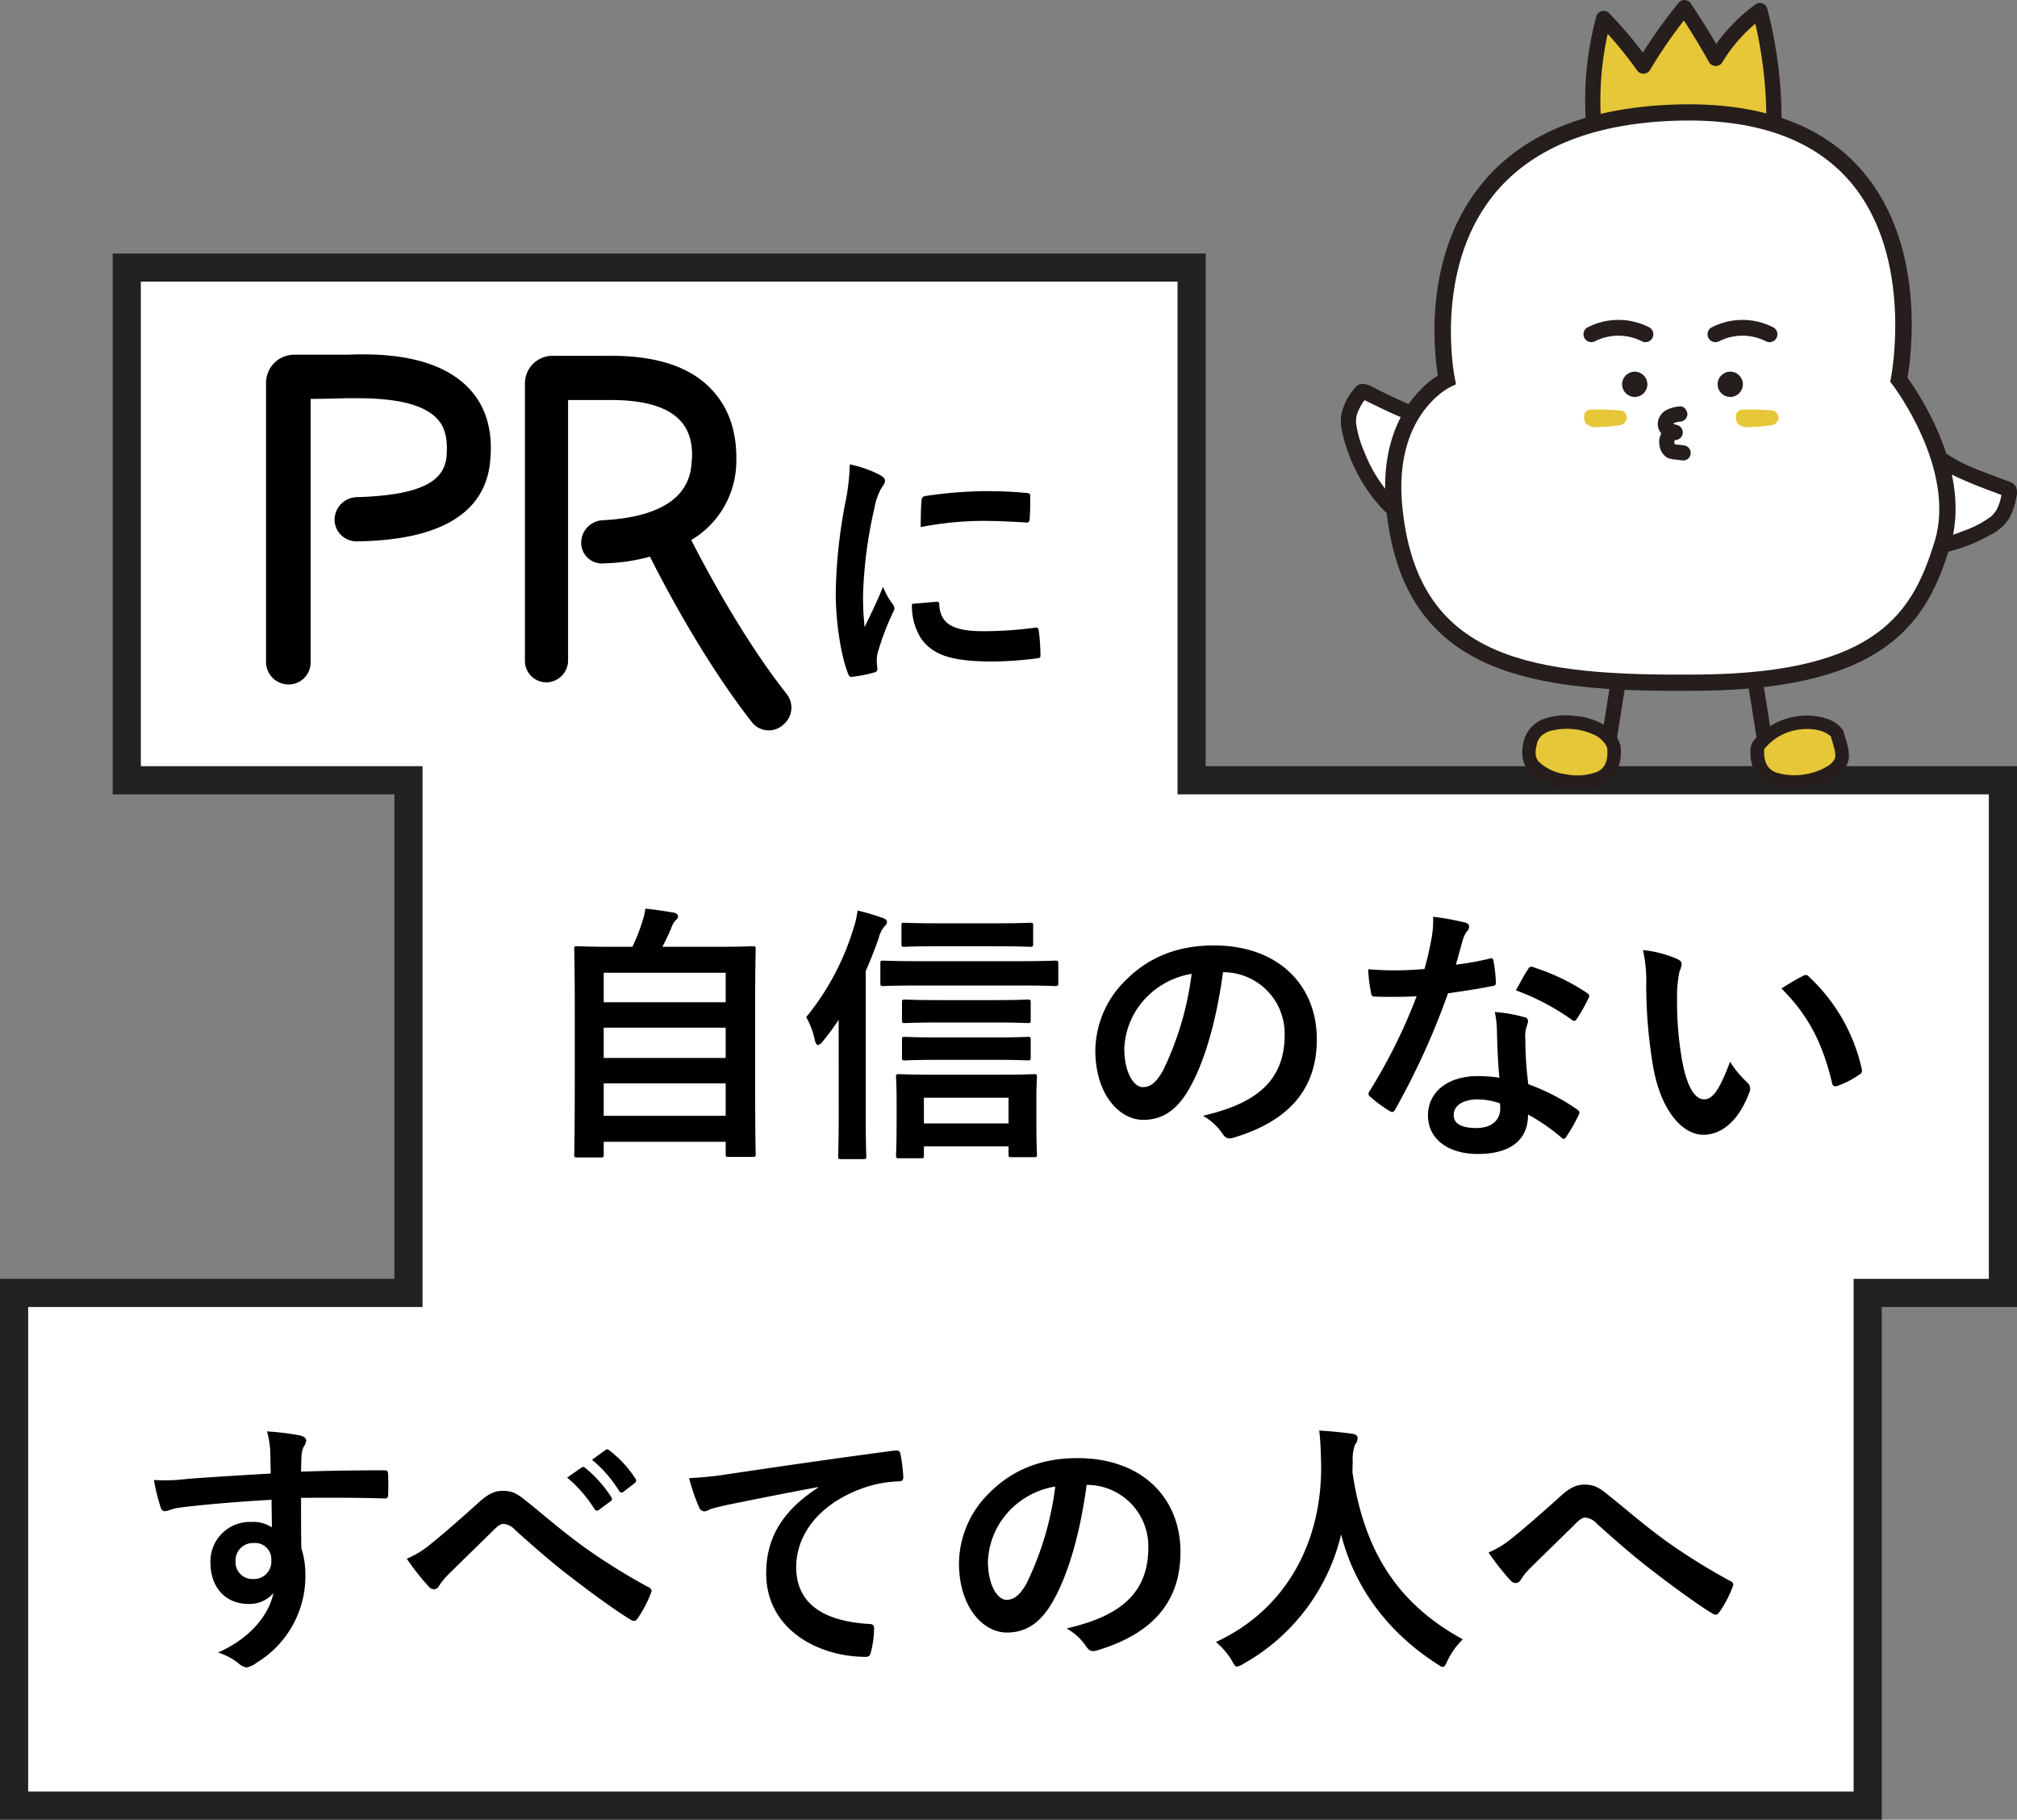
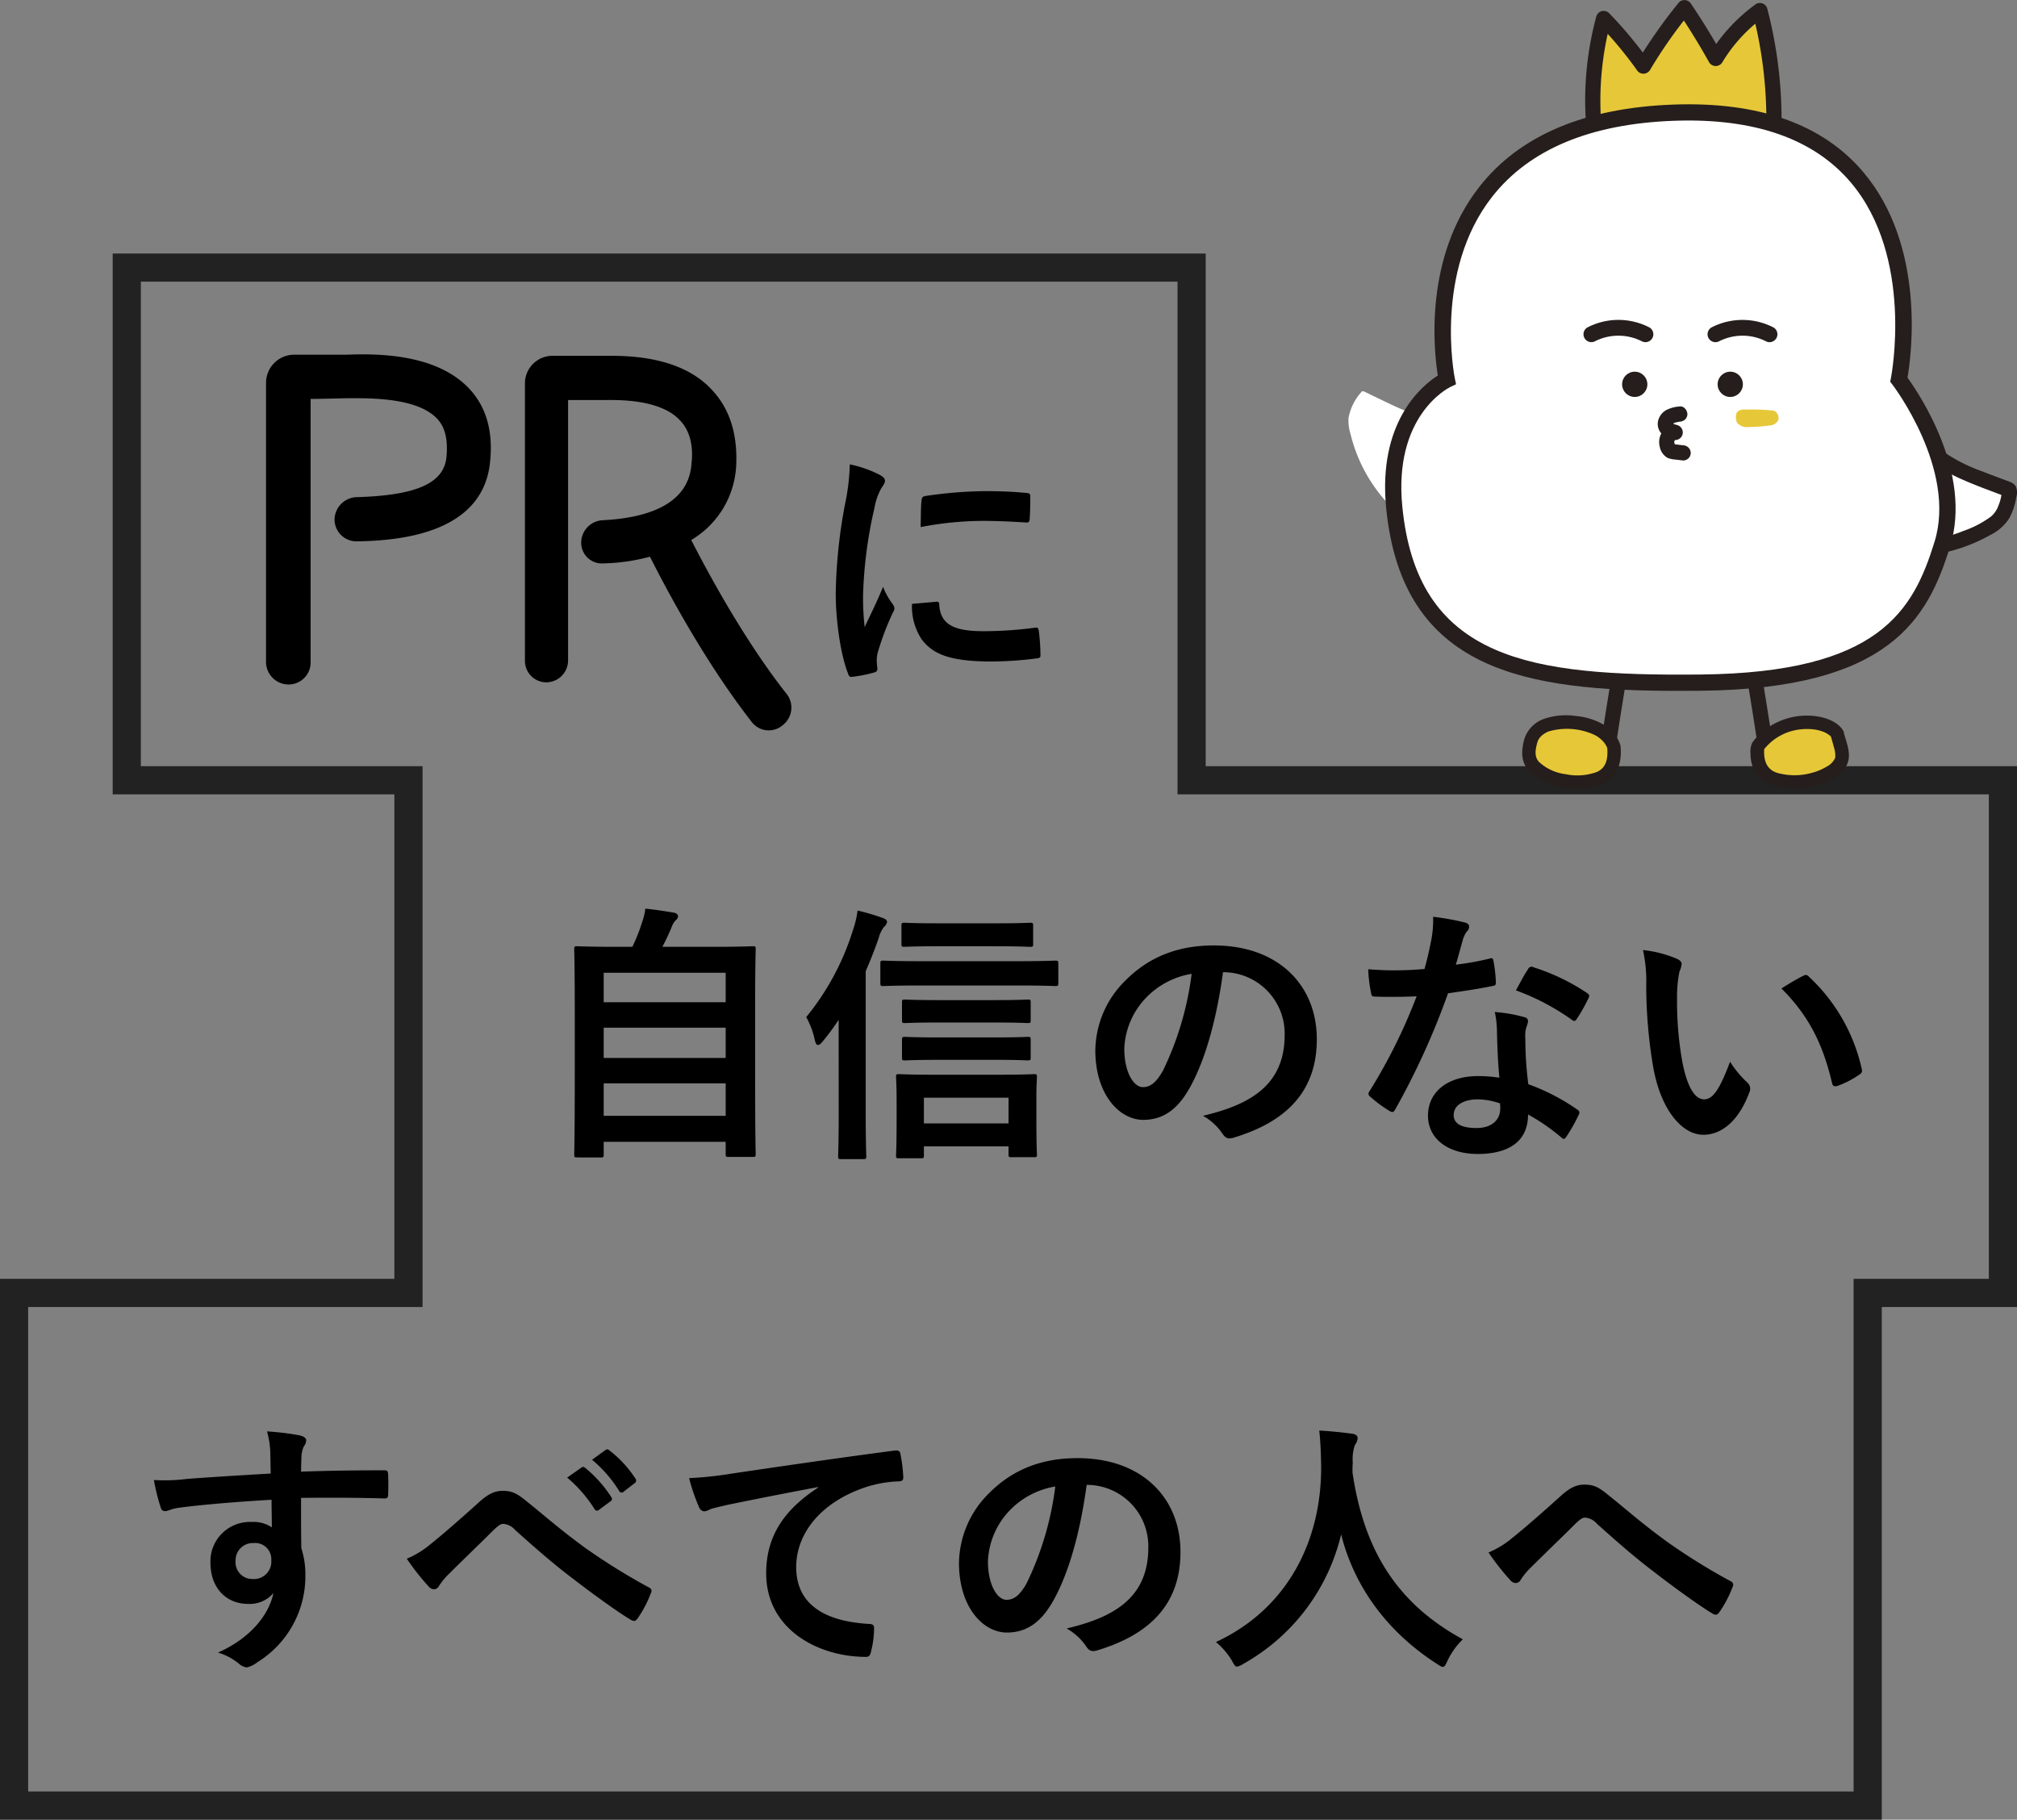
<svg xmlns="http://www.w3.org/2000/svg" width="358" height="323">
  <rect width="100%" height="100%" fill="#808080" stroke="none" />
  <g data-name="グループ 31403">
    <g data-name="合体 1" fill="#fff">
-       <path d="M331.5 320.5H2.5v-91h70v-91h-50v-91h189v91h144v91h-24v91z" />
      <path d="M329 318v-91h24v-86H209V50H25v86h50v96H5v86h324m5 5H0v-96h70v-86H20V45h194v91h144v96h-24v91z" fill="#222" />
    </g>
    <path data-name="パス 31117" d="M48.056 261.56c-5.76.336-11.952.72-14.88.96a31.659 31.659 0 01-5.856.192 33.635 33.635 0 001.2 4.848c.144.48.336.672.816.672.432 0 1.2-.432 2.256-.576 3.792-.528 10.56-1.1 16.608-1.44 0 1.584.048 3.216.048 4.9a5.882 5.882 0 00-3.648-.96 6.994 6.994 0 00-7.248 7.2c0 4.608 2.88 7.344 6.672 7.344a5.541 5.541 0 004.512-1.92c-.864 4.032-4.224 8.064-9.84 10.56a10.7 10.7 0 013.648 1.92 2.718 2.718 0 001.44.72 4.575 4.575 0 001.872-.912A17.922 17.922 0 0054.2 279.56a14.954 14.954 0 00-.72-4.752c-.048-2.928-.048-6-.048-8.928 4.992-.048 9.648-.048 14.64.1.576.048.816-.1.816-.624.048-1.2.048-2.448 0-3.648-.048-.624-.144-.72-.72-.72-4.608 0-9.552.048-14.736.24.048-1.824.048-2.448.1-3.072a5.018 5.018 0 01.384-1.392 2.023 2.023 0 00.432-1.1c0-.432-.528-.768-1.344-.912a48.769 48.769 0 00-5.616-.672 15.253 15.253 0 01.576 3.5c.044 1.292.044 2.492.092 3.98zm-3.072 12.34a2.876 2.876 0 013.168 3.072 3.084 3.084 0 01-3.264 3.312 2.977 2.977 0 01-3.072-3.264 3.054 3.054 0 013.168-3.12zm27.216 2.78a44.281 44.281 0 003.936 4.992 1.258 1.258 0 00.912.432 1.026 1.026 0 00.864-.576 11.885 11.885 0 011.728-2.112c2.26-2.256 5.712-5.568 8.06-7.916.624-.576 1.1-1.008 1.632-1.008a3.079 3.079 0 012.112 1.1c3.168 2.832 6.624 5.9 10.08 8.5 2.836 2.208 8.068 6.044 10.376 7.388a1.142 1.142 0 00.672.24c.192 0 .384-.144.624-.48a20.185 20.185 0 002.352-4.512c.24-.432 0-.816-.48-1.008a110.61 110.61 0 01-11.328-7.056c-4.7-3.456-6.768-5.376-10.368-8.256-1.632-1.344-2.544-1.776-4.176-1.776-1.392 0-2.592.576-4.176 2.016-3.552 3.216-7.008 6.192-8.592 7.44a16.467 16.467 0 01-4.228 2.592zm28.464-14.4a23.817 23.817 0 014.848 5.568.5.5 0 00.816.144l2.016-1.492a.484.484 0 00.144-.768 22.092 22.092 0 00-4.56-5.132c-.288-.24-.48-.288-.72-.1zm4.416-3.168a22.707 22.707 0 014.8 5.52.492.492 0 00.816.144l1.92-1.488a.555.555 0 00.144-.864 20.045 20.045 0 00-4.56-4.944c-.288-.24-.432-.288-.72-.1zm40.128 4.944c-5.808 3.792-9.216 8.4-9.216 15.216 0 9.984 9.264 14.832 17.712 14.832.576 0 .768-.288.912-1.008a17.075 17.075 0 00.528-4.128c0-.528-.288-.72-1.056-.72-8.352-.528-12.768-3.888-12.768-10.08 0-5.76 4.08-11.376 12.24-14.16a21.417 21.417 0 015.856-1.056c.624 0 .912-.144.912-.72a27.422 27.422 0 00-.528-4.224c-.048-.336-.288-.624-1.008-.528-12.384 1.632-22.944 3.216-28.848 4.08a66.217 66.217 0 01-7.632.816 33.448 33.448 0 001.776 5.184 1.122 1.122 0 00.912.72 2.8 2.8 0 001.056-.384c.72-.24 1.2-.336 3.024-.768a981.22 981.22 0 0116.128-3.168zm47.856-.48a10.9 10.9 0 0110.752 11.136c0 9.072-6.384 12.432-14.5 14.352a10.18 10.18 0 013.36 3.024c.624.96 1.056 1.152 2.064.864 9.744-2.928 14.784-8.544 14.784-17.472 0-9.552-6.768-16.656-18.288-16.656-6.48 0-11.568 2.112-15.6 6.144a17.685 17.685 0 00-5.424 12.48c0 7.824 4.272 12.336 8.5 12.336 3.6 0 6.1-1.92 8.16-5.52 2.88-5.04 4.9-12.528 6-20.688zm-5.76.288a54.842 54.842 0 01-5.088 17.184c-1.3 2.3-2.352 2.928-3.6 2.928-1.488 0-3.264-2.448-3.264-6.864a13.822 13.822 0 013.744-8.88 14.456 14.456 0 018.204-4.368zm72.336 27.12c-11.472-6.24-17.52-15.552-19.584-29.616 0-.576 0-1.152.048-1.728a7.84 7.84 0 01.384-3.168 2.066 2.066 0 00.48-1.2c0-.384-.288-.672-.912-.768a74.659 74.659 0 00-5.9-.576c.24 2.112.288 4.128.336 6.24.1 13.44-6.048 25.44-18.672 31.3a13.194 13.194 0 012.78 3.212c.432.816.624 1.152.96 1.152a3.087 3.087 0 001.1-.48 35.8 35.8 0 0017.38-22.992c2.208 8.832 7.776 17.04 16.944 22.944.576.384.864.576 1.1.576.336 0 .48-.336.864-1.152a13.05 13.05 0 012.692-3.744zm4.56-15.408a44.282 44.282 0 003.936 4.992 1.258 1.258 0 00.912.432 1.026 1.026 0 00.864-.576 11.885 11.885 0 011.728-2.112c2.256-2.256 5.712-5.568 8.064-7.92.624-.576 1.1-1.008 1.632-1.008a3.079 3.079 0 012.112 1.1c3.168 2.832 6.624 5.9 10.08 8.5 2.832 2.208 8.064 6.048 10.368 7.392a1.142 1.142 0 00.672.24c.192 0 .384-.144.624-.48a20.186 20.186 0 002.352-4.512c.24-.432 0-.816-.48-1.008a110.611 110.611 0 01-11.328-7.056c-4.7-3.456-6.768-5.376-10.368-8.256-1.632-1.344-2.544-1.776-4.176-1.776-1.392 0-2.592.576-4.176 2.016-3.552 3.216-7.008 6.192-8.592 7.44a16.467 16.467 0 01-4.224 2.592z" />
    <path data-name="パス 31116" d="M106.624 205.456c.48 0 .528-.048.528-.528v-2.256H128.8v2.16c0 .48.048.528.528.528h4.272c.48 0 .528-.048.528-.528 0-.24-.1-2.784-.1-15.6V179.1c0-7.632.1-10.32.1-10.608 0-.48-.048-.528-.528-.528-.336 0-2.016.1-6.672.1h-9.36a37.626 37.626 0 001.68-3.6 3.3 3.3 0 01.72-1.152.972.972 0 00.384-.672c0-.24-.24-.528-.672-.624-1.392-.24-3.5-.576-5.136-.72a11.2 11.2 0 01-.528 2.256 31.516 31.516 0 01-1.776 4.512h-3.12c-4.656 0-6.336-.1-6.672-.1-.48 0-.528.048-.528.528 0 .336.1 2.976.1 11.9v8.88c0 12.816-.1 15.36-.1 15.648 0 .48.048.528.528.528zm.528-7.392V192.3H128.8v5.76zm0-10.272v-5.376H128.8v5.376zm0-15.12H128.8v5.228h-21.648zm56.304 32.928c.48 0 .528-.048.528-.528v-1.584h15.024v1.44c0 .432.048.48.528.48h3.984c.48 0 .528-.048.528-.48 0-.288-.1-1.488-.1-6.336v-3.744c0-2.256.1-3.408.1-3.7 0-.432-.048-.48-.528-.48-.288 0-1.824.1-6.192.1h-11.472c-4.416 0-5.952-.1-6.288-.1-.48 0-.528.048-.528.48 0 .288.1 1.44.1 4.272v3.264c0 4.944-.1 6.144-.1 6.384 0 .48.048.528.528.528zm.528-10.752h15.024v4.56h-15.024zm-15.12 3.072c0 4.7-.1 7.008-.1 7.3 0 .48.048.528.48.528h3.984c.48 0 .528-.048.528-.528 0-.24-.1-2.592-.1-7.3v-25.536a80.036 80.036 0 002.3-5.856 5.371 5.371 0 01.96-2.016 1.388 1.388 0 00.528-.864c0-.288-.24-.528-.816-.72a37.756 37.756 0 00-4.416-1.3 17.017 17.017 0 01-.816 3.456 45.775 45.775 0 01-8.3 15.456 14.381 14.381 0 011.536 4.128c.144.528.288.816.528.816s.528-.192.864-.624a43.929 43.929 0 002.832-3.84zm31.824-22.992c4.7 0 6.288.1 6.576.1.528 0 .576-.048.576-.576v-3.36c0-.528-.048-.576-.576-.576-.288 0-1.872.1-6.576.1h-17.28c-4.752 0-6.336-.1-6.624-.1-.48 0-.528.048-.528.576v3.36c0 .528.048.576.528.576.288 0 1.872-.1 6.624-.1zm-3.788-6.96c4.224 0 5.616.1 5.9.1.528 0 .576-.048.576-.528v-3.22c0-.48-.048-.528-.576-.528-.288 0-1.68.1-5.9.1h-10.372c-4.272 0-5.712-.1-6-.1-.48 0-.528.048-.528.528v3.216c0 .48.048.528.528.528.288 0 1.728-.1 6-.1zm-.388 13.532c4.224 0 5.616.1 5.9.1.48 0 .528-.048.528-.48v-3.168c0-.48-.048-.528-.528-.528-.288 0-1.68.1-5.9.1h-9.936c-4.224 0-5.664-.1-5.952-.1-.48 0-.528.048-.528.528v3.168c0 .432.048.48.528.48.288 0 1.728-.1 5.952-.1zm0 6.624c4.224 0 5.616.1 5.9.1.48 0 .528-.048.528-.528v-3.12c0-.48-.048-.528-.528-.528-.288 0-1.68.1-5.9.1h-9.936c-4.224 0-5.664-.1-5.952-.1-.48 0-.528.048-.528.528v3.124c0 .48.048.528.528.528.288 0 1.728-.1 5.952-.1zm40.752-15.552a10.9 10.9 0 0110.752 11.136c0 9.072-6.384 12.432-14.5 14.352a10.18 10.18 0 013.36 3.024c.624.96 1.056 1.152 2.064.864 9.744-2.928 14.784-8.544 14.784-17.472 0-9.552-6.768-16.656-18.288-16.656-6.48 0-11.568 2.112-15.6 6.144a17.685 17.685 0 00-5.424 12.48c0 7.824 4.272 12.336 8.5 12.336 3.6 0 6.1-1.92 8.16-5.52 2.88-5.04 4.9-12.528 6-20.688zm-5.76.288a54.842 54.842 0 01-5.088 17.184c-1.3 2.3-2.352 2.928-3.6 2.928-1.488 0-3.264-2.448-3.264-6.864a13.822 13.822 0 013.744-8.88 14.456 14.456 0 018.204-4.364zm54.624 18.44a24.738 24.738 0 00-3.792-.288c-5.424 0-8.88 2.832-8.88 7.008 0 4.128 3.552 6.816 8.832 6.816 5.472 0 8.928-2.208 8.928-7.008a35.7 35.7 0 015.856 4.032c.192.192.336.288.48.288s.288-.1.432-.336a29.534 29.534 0 002.208-3.888c.24-.48.192-.672-.288-1.008a37.636 37.636 0 00-8.64-4.464 62.687 62.687 0 01-.528-8.16 4.988 4.988 0 01.192-1.968 6.019 6.019 0 00.288-1.008.738.738 0 00-.672-.768 25.947 25.947 0 00-5.232-.912 16.857 16.857 0 01.384 3.408c.048 2.256.144 5.18.432 8.256zm.1 4.56a5.528 5.528 0 01.048.96c0 2.016-1.584 3.408-4.176 3.408-2.736 0-4.08-.768-4.08-2.3 0-1.824 1.872-2.784 4.272-2.784a12.233 12.233 0 013.932.712zm-7.828-24.628c.432-1.44.816-2.928 1.152-4.08a5.276 5.276 0 01.768-1.776 1.182 1.182 0 00.432-.912c0-.336-.288-.624-.768-.72a44.388 44.388 0 00-5.616-1.008 18.577 18.577 0 01-.288 3.888c-.336 1.728-.672 3.36-1.248 5.376-2.208.192-3.648.24-5.52.24-1.392 0-2.5-.048-4.464-.192a25.077 25.077 0 00.48 4.08c.1.624.192.768.672.768 1.2.048 1.584.048 2.64.048 1.488 0 2.976 0 4.8-.1a96.836 96.836 0 01-8.3 16.752.918.918 0 00-.24.576c0 .192.1.336.336.528a22.787 22.787 0 003.312 2.448 1.331 1.331 0 00.576.24c.192 0 .336-.144.528-.48a132.632 132.632 0 009.36-20.592c2.976-.432 5.328-.768 7.92-1.3.384-.048.576-.144.576-.576a26.047 26.047 0 00-.432-3.888c-.1-.528-.288-.528-.72-.384a51.588 51.588 0 01-5.956 1.064zm10.656 4.56a41.483 41.483 0 019.936 5.232.669.669 0 00.432.192c.144 0 .288-.1.432-.336a29.194 29.194 0 002.016-3.552 1.145 1.145 0 00.192-.576c0-.192-.144-.336-.432-.528a37.45 37.45 0 00-9.408-4.512.67.67 0 00-1.008.336c-.624.864-1.344 2.304-2.16 3.744zm22.56-7.152a25.73 25.73 0 01.576 6.288 87.022 87.022 0 001.152 13.972c1.3 8.112 5.232 12.528 8.976 12.528 3.36 0 6.336-2.592 8.16-7.488a1.47 1.47 0 00-.336-1.776 18.349 18.349 0 01-3.072-3.7c-1.872 4.992-3.072 6.672-4.608 6.672-2.016 0-3.264-3.264-3.936-7.056a60.45 60.45 0 01-.864-10.944 21.566 21.566 0 01.432-4.7 4.18 4.18 0 00.384-1.344c0-.336-.336-.672-.768-.864a20.776 20.776 0 00-6.096-1.588zm24.576 6.816c4.9 4.9 7.344 9.888 8.976 16.752.1.576.432.72 1.008.528a16.29 16.29 0 003.744-1.92c.384-.24.672-.432.528-1.056a31.739 31.739 0 00-9.408-16.416.738.738 0 00-.528-.288 1.424 1.424 0 00-.528.192c-.768.384-1.968 1.052-3.792 2.208z" />
    <path data-name="パス 31115" d="M150.832 82.424a38.727 38.727 0 01-.864 7.152 91.633 91.633 0 00-1.632 15.744c0 4.848.864 10.944 2.208 14.3.1.336.288.576.624.528a23.825 23.825 0 003.932-.764c.432-.1.624-.288.624-.624 0-.384-.1-.768-.1-1.344a5.45 5.45 0 01.144-1.488 46.926 46.926 0 012.744-7.248 1.328 1.328 0 00.24-.768 1.912 1.912 0 00-.336-.72 12.46 12.46 0 01-1.68-3.024c-1.392 3.36-2.256 4.944-3.264 7.152a46.287 46.287 0 01-.288-5.616A77.777 77.777 0 01155.2 90.2a11.339 11.339 0 011.152-3.408c.624-.96.72-1.1.72-1.44 0-.432-.288-.72-1.1-1.152a21.243 21.243 0 00-5.14-1.776zm11.04 24.768a10.575 10.575 0 001.68 6.24c2.064 2.832 5.376 3.984 12.48 3.984a64.447 64.447 0 007.824-.528c.816-.1.816-.144.816-.72a35.564 35.564 0 00-.288-4.128c-.1-.624-.192-.672-.672-.624a68.806 68.806 0 01-9.168.624c-5.232 0-7.536-1.2-7.824-4.512 0-.528-.1-.768-.48-.72zm1.536-13.632a58.682 58.682 0 0110.9-1.1c2.448 0 4.944.1 7.824.288.432.048.576-.144.624-.576.1-1.344.1-2.64.1-4.08 0-.48-.1-.576-1.1-.624-2.016-.192-4.224-.288-7.1-.288a76.637 76.637 0 00-10.416.864c-.48.1-.624.24-.672.816-.112.812-.112 2.012-.16 4.7z" />
    <path data-name="パス 31114" d="M61.48 63.464H52.2a4.492 4.492 0 00-4.48 4.48v49.728A3.518 3.518 0 0051.24 121a3.4 3.4 0 003.392-3.328v-47.04c0-.128.32-.32.448-.32 1.6 0 6.592-.128 6.592-.128 3.84 0 12.608-.192 16.32 3.84 1.6 1.728 2.048 4.16 1.728 7.36-.64 4.8-5.568 7.04-16.32 7.36a3.551 3.551 0 00-3.52 3.52 3.39 3.39 0 003.52 3.328c8.32-.128 21.632-1.728 23.04-13.248.64-5.312-.448-9.6-3.328-12.8-5.76-6.4-16.512-6.272-21.632-6.08zm77.76 60.036c-7.488-9.472-14.016-21.568-17.216-27.84a15.8 15.8 0 008.128-12.74c.32-5.568-1.024-10.048-4.16-13.376-5.568-6.08-15.3-5.888-18.5-5.888h-9.404a4.4 4.4 0 00-4.416 4.48v49.152A3.3 3.3 0 0097 120.616a3.388 3.388 0 003.328-3.328V70.952a.773.773 0 01.448-.448h6.912c2.3 0 9.792-.128 13.376 3.776 1.728 1.792 2.56 4.544 2.176 8-.576 8.64-10.176 10.24-16.192 10.56a3.514 3.514 0 00-3.392 3.46 3.178 3.178 0 003.52 3.2 33.461 33.461 0 008.448-1.28c3.2 6.4 10.048 19.2 18.3 29.76a3.312 3.312 0 004.8.256 3.416 3.416 0 00.516-4.736z" stroke="#000" />
    <g data-name="グループ 31274">
      <g data-name="グループ 31271">
        <path data-name="パス 31051" d="M256.474 74.888c-5.077-.586-9.659-3.178-14.283-5.355a.44.44 0 00-.669.19 9.264 9.264 0 00-2.176 4.516 7.966 7.966 0 00.354 2.775 27.711 27.711 0 007.019 12.758" fill="#fff" />
      </g>
      <g data-name="グループ 31273">
        <g data-name="グループ 31272">
-           <path data-name="パス 31052" d="M256.474 73.536a27.7 27.7 0 01-7.921-2.461c-1.289-.582-2.559-1.2-3.831-1.822-1.217-.591-2.847-1.807-4.061-.6a10.9 10.9 0 00-2.145 3.45 7.366 7.366 0 00-.356 4.277 29.1 29.1 0 002.58 7.3 27.776 27.776 0 005.022 7.054c1.215 1.251 3.126-.663 1.912-1.912a25.43 25.43 0 01-5.492-8.537 19.372 19.372 0 01-1.486-5.148 4.542 4.542 0 01.525-2.483 7.711 7.711 0 011.464-2.185l-.6.348q-.634-.075-.117.11l.462.221.924.447 1.852.9a78.847 78.847 0 003.594 1.626 28.772 28.772 0 007.671 2.129 1.359 1.359 0 001.352-1.352 1.386 1.386 0 00-1.352-1.352z" fill="#251e1c" />
-         </g>
+           </g>
      </g>
    </g>
    <g data-name="グループ 31278">
      <g data-name="グループ 31275">
        <path data-name="パス 31053" d="M342.607 80.151c3.917 3.282 8.952 4.825 13.712 6.683a.44.44 0 01.323.617 9.264 9.264 0 01-1.782 4.685 7.983 7.983 0 01-2.256 1.653 27.722 27.722 0 01-14.088 3.681" fill="#fff" />
      </g>
      <g data-name="グループ 31277">
        <g data-name="グループ 31276">
          <path data-name="パス 31054" d="M341.626 81.082a28.752 28.752 0 006.823 4.1c1.2.531 2.424 1.02 3.653 1.49.641.245 1.283.486 1.926.727l.96.363.479.183q.489.248 0-.161l-.158-.673a7.71 7.71 0 01-.579 2.566 4.557 4.557 0 01-1.342 2.008 18.235 18.235 0 01-4.858 2.544 25.449 25.449 0 01-9.974 1.887 1.353 1.353 0 00-.072 2.7 30.1 30.1 0 0014.76-3.84 8.479 8.479 0 003.279-2.82 10.865 10.865 0 001.337-3.856 2.8 2.8 0 00-.058-1.927c-.372-.7-1.255-.907-1.936-1.167-1.321-.5-2.648-.99-3.964-1.506a30.061 30.061 0 01-8.309-4.486 1.4 1.4 0 00-1.912-.051 1.361 1.361 0 00-.051 1.912z" fill="#251e1c" />
        </g>
      </g>
    </g>
    <g data-name="グループ 31280">
      <g data-name="グループ 31279">
        <path data-name="パス 31055" d="M286.441 134.718q1.634-10.849 3.483-21.664a1.39 1.39 0 00-.943-1.661 1.361 1.361 0 00-1.661.943q-1.849 10.815-3.484 21.664a1.394 1.394 0 00.943 1.661 1.361 1.361 0 001.662-.943z" fill="#251e1c" />
      </g>
    </g>
    <g data-name="グループ 31282">
      <g data-name="グループ 31281">
        <path data-name="パス 31056" d="M314.95 134q-1.635-10.849-3.483-21.664a1.361 1.361 0 00-1.661-.943 1.381 1.381 0 00-.943 1.661q1.849 10.815 3.483 21.664a1.359 1.359 0 001.662.943 1.384 1.384 0 00.943-1.661z" fill="#251e1c" />
      </g>
    </g>
    <g data-name="グループ 31286">
      <g data-name="グループ 31283">
        <path data-name="パス 31057" d="M283.013 23.739a55.489 55.489 0 011.618-20.465 69.344 69.344 0 017.059 8.473 85.374 85.374 0 017.285-10.39q2.973 4.39 5.552 9.029a28.661 28.661 0 017.841-8.517 76.158 76.158 0 012.467 21.545" fill="#e6c738" />
      </g>
      <g data-name="グループ 31285">
        <g data-name="グループ 31284">
          <path data-name="パス 31058" d="M284.364 23.737a55.035 55.035 0 011.57-20.106l-2.257.6a68.723 68.723 0 016.848 8.2 1.369 1.369 0 002.332 0 84.686 84.686 0 017.073-10.122l-2.121-.273q2.968 4.4 5.552 9.03a1.364 1.364 0 002.332 0 27.48 27.48 0 017.356-8.033l-1.983-.807a75.635 75.635 0 012.418 21.187c-.047 1.738 2.654 1.738 2.7 0a78.357 78.357 0 00-2.515-21.9 1.36 1.36 0 00-1.984-.807 30.779 30.779 0 00-8.325 9h2.332q-2.583-4.632-5.552-9.03a1.364 1.364 0 00-2.121-.273 89.407 89.407 0 00-7.5 10.669h2.338a73.11 73.11 0 00-7.27-8.751 1.362 1.362 0 00-2.256.6 57.15 57.15 0 00-1.667 20.824 1.389 1.389 0 001.35 1.35 1.359 1.359 0 001.35-1.35z" fill="#251e1c" />
        </g>
      </g>
    </g>
    <g data-name="グループ 31290">
      <g data-name="グループ 31287">
        <path data-name="パス 31059" d="M286.452 132.564a7.379 7.379 0 01-.164 2.892 4.165 4.165 0 01-1.912 2.424 6.951 6.951 0 01-2.337.743 13.109 13.109 0 01-7.668-1.084 4.309 4.309 0 01-2.682-5.96s.582-3.821 7.244-3.361 7.519 4.346 7.519 4.346z" fill="#e6c738" />
      </g>
      <g data-name="グループ 31289">
        <g data-name="グループ 31288">
          <path data-name="パス 31060" d="M285.258 132.564c.164 1.781 0 3.671-1.849 4.473a10.054 10.054 0 01-5.508.386 8.426 8.426 0 01-4.762-2.2c-.874-.974-.6-2.253-.282-3.41.036-.135.083-.264.129-.4-.144.413 0 .013.061-.092.072-.129.153-.249.236-.371.156-.228-.179.193.019-.02.061-.066.119-.135.182-.2a4.4 4.4 0 01.362-.332c-.152.125.306-.2.4-.257a5.52 5.52 0 01.6-.3 11.647 11.647 0 018.22.635 4.988 4.988 0 011.194.846 6.437 6.437 0 01.486.521c.2.237-.133-.2.032.042.046.068.094.134.138.2.09.139.164.283.245.426.029.05.046.107.075.157.105.18-.094-.278-.043-.1.03.1.076.2.1.3.34 1.5 2.643.864 2.3-.635a6.378 6.378 0 00-2.95-3.598 11.833 11.833 0 00-4.89-1.535 12.059 12.059 0 00-5.535.448 5.614 5.614 0 00-3.671 3.661c-.469 1.782-.659 3.671.512 5.227a9.73 9.73 0 005.722 3.192 12.582 12.582 0 007.878-.555c2.526-1.21 3.223-3.925 2.985-6.51a1.226 1.226 0 00-1.194-1.194 1.2 1.2 0 00-1.192 1.195z" fill="#251e1c" />
        </g>
      </g>
    </g>
    <g data-name="グループ 31294">
      <g data-name="グループ 31291">
        <path data-name="パス 31061" d="M326.068 130.196c.277 1.126 1.212 3.689.771 4.782a5.49 5.49 0 01-2.79 2.559 13.112 13.112 0 01-7.668 1.085 6.96 6.96 0 01-2.337-.743 4.162 4.162 0 01-1.911-2.424 7.367 7.367 0 01-.165-2.892 10.5 10.5 0 017.461-4.274c5.059-.517 6.639 1.907 6.639 1.907z" fill="#e6c738" />
      </g>
      <g data-name="グループ 31293">
        <g data-name="グループ 31292">
          <path data-name="パス 31062" d="M324.916 130.514c.181.71.409 1.408.586 2.119a4.879 4.879 0 01.241 1.847 3.183 3.183 0 01-1.5 1.585 9.835 9.835 0 01-2.769 1.148 11.306 11.306 0 01-6-.016c-2.174-.667-2.5-2.613-2.313-4.633l-.163.6c.016-.025.109-.132.1-.149s.19-.251.038-.054.061-.073.087-.1a11.253 11.253 0 011.153-1.172 9.54 9.54 0 014.383-2.1 10.489 10.489 0 013.109-.125 7.208 7.208 0 011.957.51 6.62 6.62 0 01.676.381c.057.036.379.292.121.078.076.063.152.126.224.194.089.084.167.194.26.27.185.151-.19-.271-.074-.1.846 1.274 2.914.08 2.061-1.2-1.057-1.591-3.15-2.27-4.944-2.487a12.23 12.23 0 00-9.513 2.936 8.809 8.809 0 00-1.646 1.832 3.835 3.835 0 00-.285 2.01 6.39 6.39 0 00.793 3.092c1.14 1.955 3.241 2.656 5.369 2.907a14.1 14.1 0 006.287-.69c1.913-.679 4.325-1.941 4.888-4.081.447-1.7-.414-3.609-.827-5.235a1.2 1.2 0 00-2.299.633z" fill="#251e1c" />
        </g>
      </g>
    </g>
    <g data-name="グループ 31295">
      <path data-name="パス 31063" d="M256.798 67.393s-9.544-45.653 40.336-47.4 39.9 47.4 39.9 47.4 11.948 15.467 7.708 29.188-11.535 24.26-42.852 24.585c-29.429.305-51.534-2.15-54.422-31.044-1.741-17.463 9.33-22.729 9.33-22.729z" fill="#fff" />
      <path data-name="パス 31064" d="M297.844 122.63c-26.942 0-48.909-3.4-51.805-32.363-1.533-15.342 6.322-21.8 9.162-23.615-.694-4.311-2.535-20.858 7.376-33.5 7.156-9.131 18.765-14.04 34.507-14.591 15.133-.533 26.443 3.493 33.61 11.958 11.191 13.216 8.535 32.681 7.874 36.525 2.111 2.914 11.568 16.978 7.554 29.968-3.944 12.762-10.606 25.252-44.213 25.6q-2.05.016-4.065.018zm-40.426-53.937c-.442.216-10.128 5.153-8.515 21.286 1.292 12.925 6.5 20.963 16.4 25.3 8.946 3.916 21.094 4.609 36.572 4.451 31.694-.328 37.712-11.336 41.492-23.571 3.966-12.833-7.357-27.733-7.472-27.882l-.4-.52.13-.645c.042-.214 4.159-21.415-7.141-34.746-6.57-7.749-17.1-11.429-31.3-10.929-14.843.52-25.719 5.053-32.328 13.473-10.423 13.28-6.689 32.006-6.65 32.194l.229 1.107z" fill="#251e1c" />
    </g>
    <g data-name="グループ 31296">
      <circle data-name="楕円形 159" cx="2.243" cy="2.243" r="2.243" fill="#251e1c" transform="translate(287.908 65.975)" />
    </g>
    <g data-name="グループ 31297">
      <circle data-name="楕円形 160" cx="2.243" cy="2.243" r="2.243" fill="#251e1c" transform="translate(304.862 65.975)" />
    </g>
    <g data-name="グループ 31299">
      <g data-name="グループ 31298">
        <path data-name="パス 31065" d="M298.156 72.147a6.072 6.072 0 00-2.439.657 3 3 0 00-1.435 1.959 2.525 2.525 0 00.777 2.359 4.622 4.622 0 001.935.935l.359-2.652a2.857 2.857 0 00-2.245 1.152 3.241 3.241 0 00-.535 2.656 2.9 2.9 0 001.416 2.067 4.872 4.872 0 001.488.306l1.264.154a1.353 1.353 0 001.35-1.35 1.391 1.391 0 00-1.35-1.35c-.532-.065-1.065-.124-1.6-.194-.251-.033 0-.009.1.058l.114.1c-.084-.09-.091-.1-.022-.015.1.168-.062-.142-.083-.177q-.064-.133.025.065a2.719 2.719 0 01-.052-.16.993.993 0 01-.063-.273c-.006.327.019-.007.018-.083-.005-.314-.075.223.018-.078.107-.346-.131.24.022-.056s-.121.251.029-.047l.072-.07c-.147.1-.159.113-.036.03.239-.088-.178.025-.012-.011.354-.077-.21-.015.077-.019a1.353 1.353 0 00.359-2.652 7.494 7.494 0 01-.667-.21q-.142-.056.107.044a1.365 1.365 0 00-.241-.131c-.1-.066-.1-.065-.009 0s.089.07 0-.005-.082-.082-.01.009.068.093 0 0-.056-.1-.007 0 .047.105.009-.016c.018.182.027.222.025.118s0-.065-.023.119l.024-.094q.073-.211-.024.048l.049-.087c.083-.123.073-.113-.031.03 0-.02.288-.349.026-.06a1.11 1.11 0 01.289-.171c-.2.111.016 0 .113-.035s.19-.052.286-.074a6.002 6.002 0 01.527-.095c-.162.021-.164.022-.005 0a1.481 1.481 0 00.954-.4 1.375 1.375 0 00.4-.955c-.03-.655-.6-1.445-1.35-1.35z" fill="#251e1c" />
      </g>
    </g>
    <g data-name="グループ 31300">
-       <path data-name="パス 31066" d="M288.319 73.148a1.39 1.39 0 00-.907-.308 41.258 41.258 0 00-4.7-.137 1.582 1.582 0 00-1.384.531 1.451 1.451 0 00-.148.751 2.047 2.047 0 00.217 1.065 2.277 2.277 0 002.071.746 29.586 29.586 0 004.022-.318 1.627 1.627 0 001.128-.8c.402-.712-.299-1.53-.299-1.53z" fill="#e6c738" />
-     </g>
+       </g>
    <g data-name="グループ 31301">
      <path data-name="パス 31067" d="M315.257 73.148a1.392 1.392 0 00-.907-.308 41.258 41.258 0 00-4.7-.137 1.583 1.583 0 00-1.384.531 1.464 1.464 0 00-.148.751 2.054 2.054 0 00.217 1.065 2.277 2.277 0 002.071.746 29.586 29.586 0 004.022-.318 1.627 1.627 0 001.128-.8c.406-.712-.299-1.53-.299-1.53z" fill="#e6c738" />
    </g>
    <g data-name="グループ 31302">
      <path data-name="パス 31068" d="M292.047 60.733a1.4 1.4 0 01-.61-.141 9.211 9.211 0 00-8.266-.054 1.4 1.4 0 11-1.425-2.412 11.994 11.994 0 0110.914-.055 1.4 1.4 0 01-.612 2.662z" fill="#251e1c" />
    </g>
    <g data-name="グループ 31303">
      <path data-name="パス 31069" d="M304.483 60.735a1.4 1.4 0 01-.612-2.662 12 12 0 0110.914.055 1.401 1.401 0 01-1.42 2.416 9.19 9.19 0 00-8.272.051 1.39 1.39 0 01-.61.14z" fill="#251e1c" />
    </g>
  </g>
</svg>